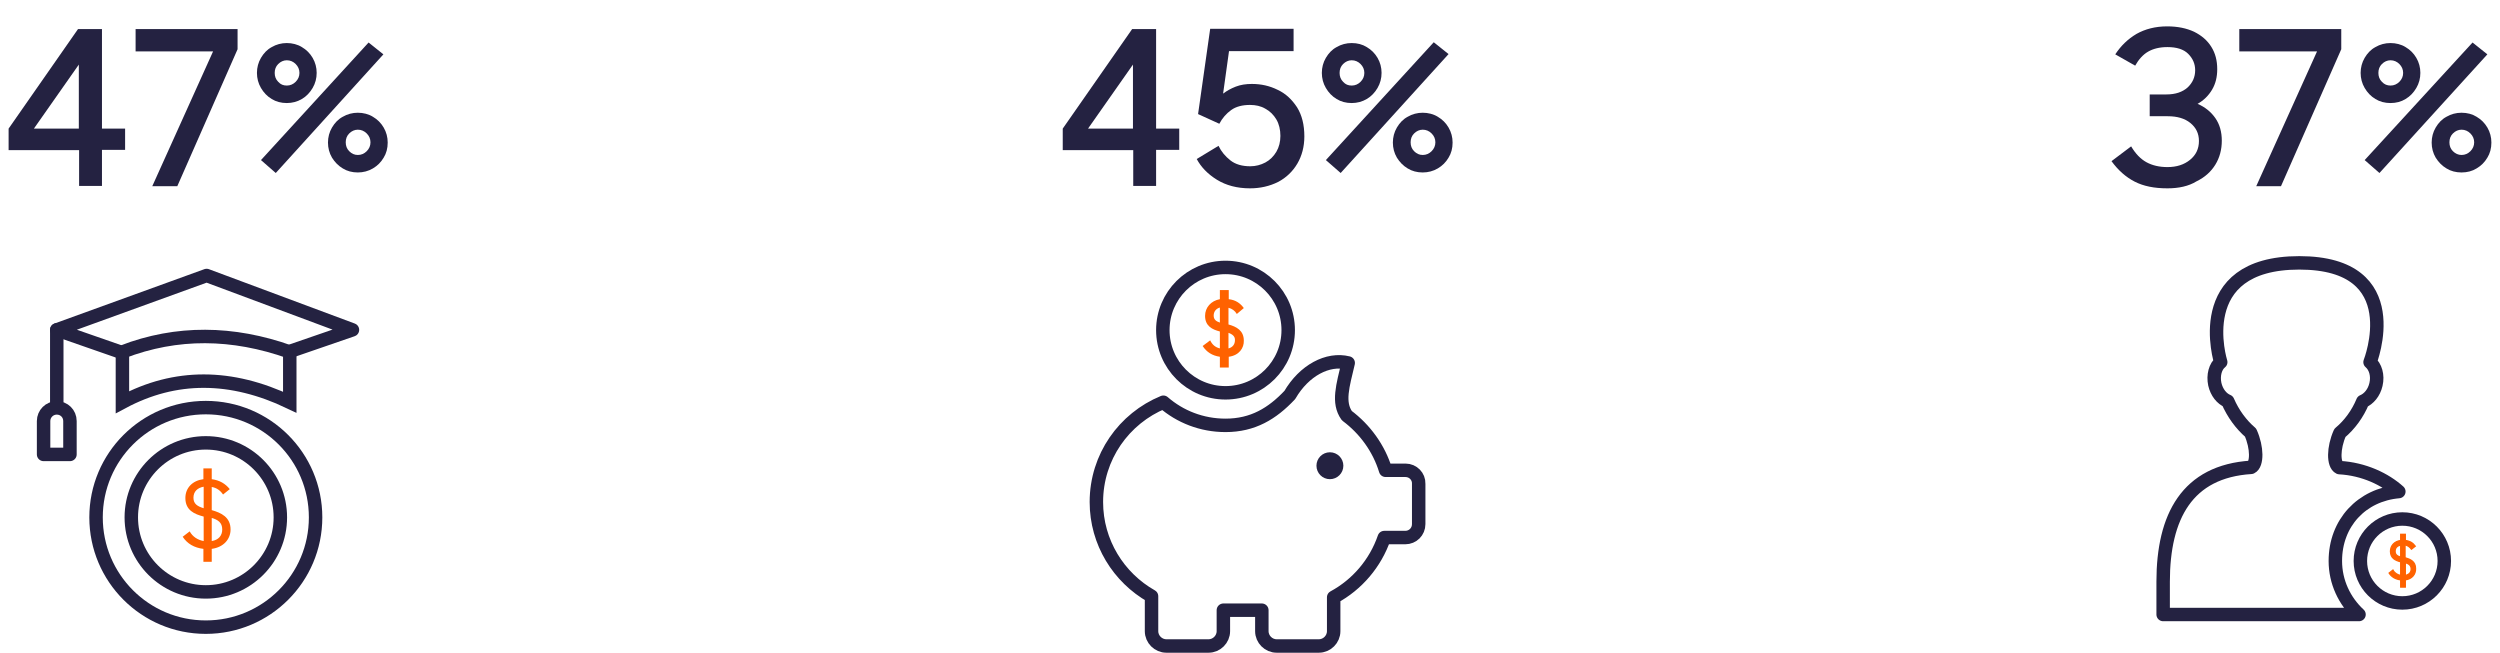
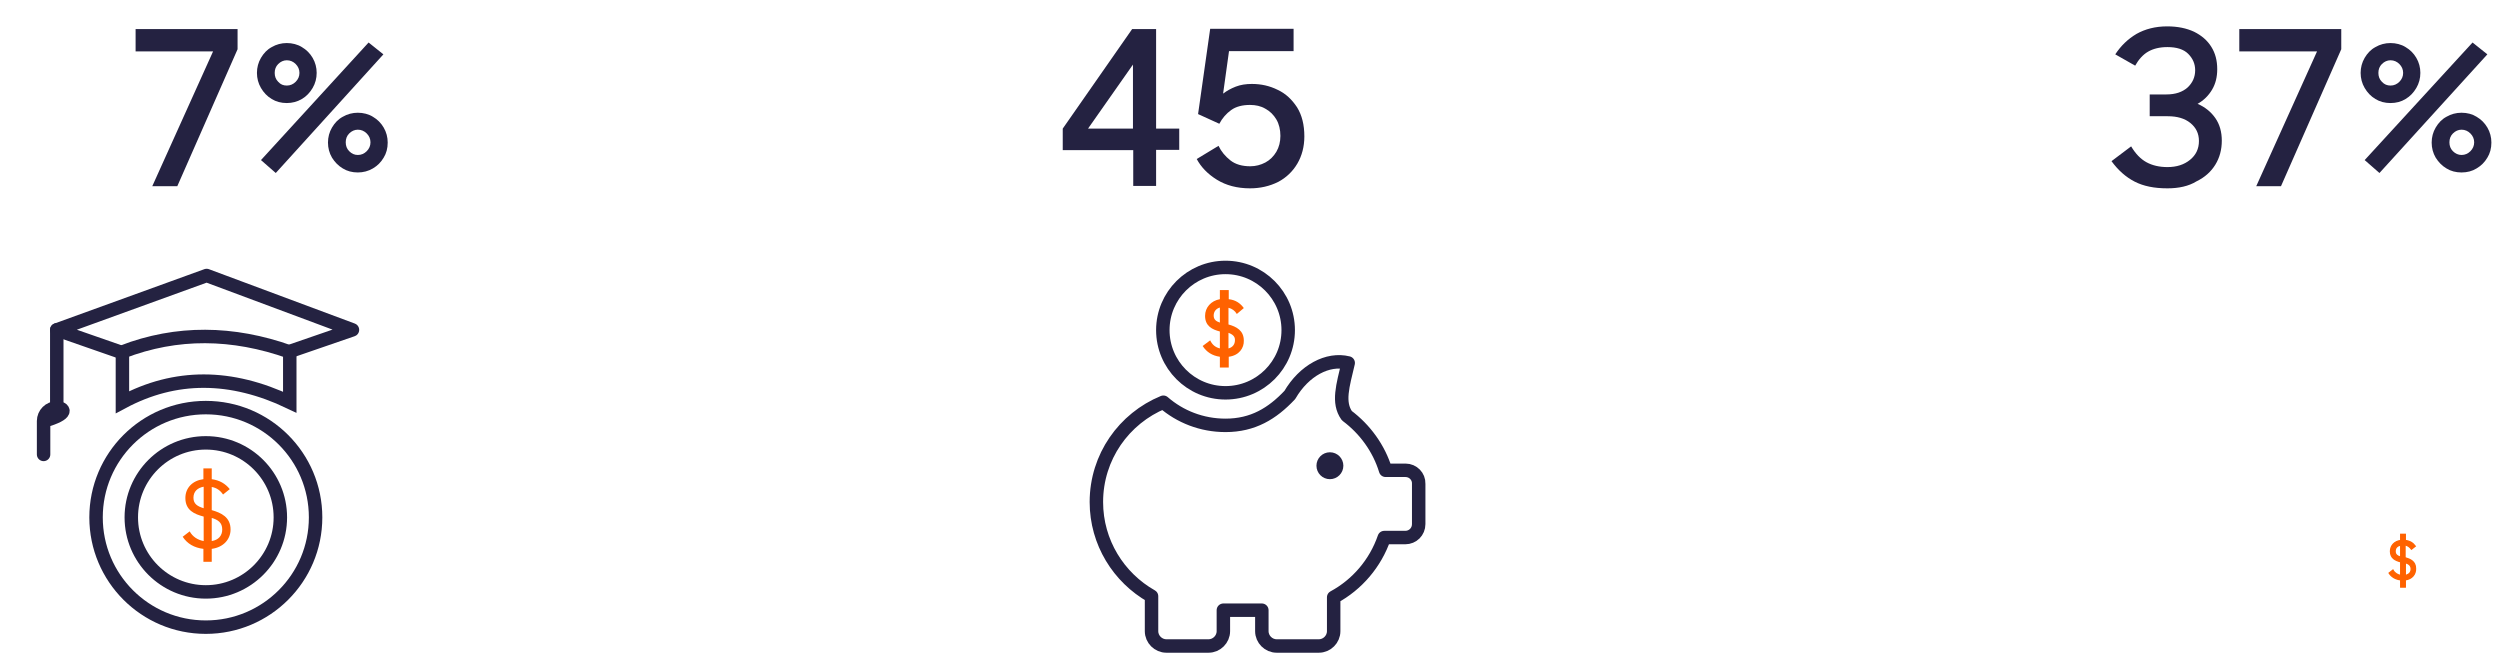
<svg xmlns="http://www.w3.org/2000/svg" version="1.1" x="0px" y="0px" viewBox="0 0 929.2 242.7" style="enable-background:new 0 0 929.2 242.7;" xml:space="preserve">
  <style type="text/css">
	.st0{fill:#242241;}
	.st1{fill:none;stroke:#242241;stroke-width:5;stroke-miterlimit:10;}
	.st2{fill:#FF6200;}
	.st3{fill:none;stroke:#242241;stroke-width:5;stroke-linecap:round;stroke-linejoin:round;stroke-miterlimit:10;}
	.st4{fill:none;stroke:#242241;stroke-width:5;stroke-linejoin:round;stroke-miterlimit:10;}
	.st5{fill:#FF6200;stroke:#FF6200;stroke-width:0.5;stroke-miterlimit:10;}
</style>
  <g id="Type">
    <g>
      <g>
-         <path class="st0" d="M29.4,69.2V55.8H3.2v-8l25.8-37h8.9v37h8.6v7.9h-8.6v13.4H29.4z M12.6,47.8h16.7V24L12.6,47.8z" />
        <path class="st0" d="M56.6,69.2l22.6-50.1H50.4v-8.3h37.9v7.5L65.9,69.2H56.6z" />
        <path class="st0" d="M106.6,38.3c-2.1,0-4-0.5-5.6-1.5c-1.7-1-3-2.4-4-4.1c-1-1.7-1.5-3.6-1.5-5.6c0-2,0.5-3.9,1.5-5.6     c1-1.7,2.3-3.1,4-4c1.7-1,3.6-1.5,5.6-1.5s4,0.5,5.6,1.5c1.7,1,3,2.3,4,4c1,1.7,1.5,3.6,1.5,5.6c0,2-0.5,3.9-1.5,5.6     c-1,1.7-2.3,3.1-4,4.1C110.5,37.8,108.6,38.3,106.6,38.3z M102.5,64.3L97,59.5L137,15.8l5.5,4.4L102.5,64.3z M106.6,31.8     c1.3,0,2.4-0.5,3.3-1.4c0.9-0.9,1.4-2,1.4-3.3s-0.5-2.4-1.4-3.3c-0.9-0.9-2-1.4-3.3-1.4c-1.2,0-2.3,0.5-3.2,1.4     c-0.9,0.9-1.3,2-1.3,3.3s0.4,2.4,1.3,3.3C104.3,31.4,105.3,31.8,106.6,31.8z M133,64.1c-2.1,0-4-0.5-5.6-1.5c-1.7-1-3-2.4-4-4     c-1-1.7-1.5-3.6-1.5-5.6c0-2,0.5-3.9,1.5-5.6c1-1.7,2.3-3.1,4-4c1.7-1,3.6-1.5,5.6-1.5s4,0.5,5.6,1.5c1.7,1,3,2.3,4,4     c1,1.7,1.5,3.6,1.5,5.6c0,2.1-0.5,4-1.5,5.6c-1,1.7-2.3,3-4,4C136.9,63.6,135,64.1,133,64.1z M133,57.6c1.3,0,2.4-0.5,3.3-1.4     c0.9-0.9,1.4-2,1.4-3.3c0-1.3-0.5-2.4-1.4-3.3c-0.9-0.9-2-1.4-3.3-1.4c-1.2,0-2.3,0.5-3.2,1.4c-0.9,0.9-1.3,2-1.3,3.3     c0,1.3,0.4,2.4,1.3,3.3C130.7,57.1,131.7,57.6,133,57.6z" />
      </g>
      <g>
        <path class="st0" d="M805.6,70c-4.9,0-8.9-0.8-12.2-2.5c-3.3-1.7-6.1-4.2-8.6-7.6l7.3-5.5c1.6,2.7,3.5,4.7,5.7,5.9     c2.2,1.2,4.8,1.8,7.8,1.8c3.4,0,6.2-0.9,8.4-2.7c2.2-1.8,3.3-4.1,3.3-7c0-2.8-1.1-5-3.2-6.7c-2.1-1.7-4.9-2.5-8.4-2.5h-6.7v-8.1     h6.2c3.4,0,6-0.9,7.9-2.6c1.8-1.7,2.8-3.8,2.8-6.4c0-2.4-0.9-4.4-2.6-6.1c-1.7-1.7-4.3-2.5-7.7-2.5c-2.9,0-5.3,0.6-7.2,1.7     c-1.9,1.1-3.5,2.9-4.8,5.2l-7.4-4.2c2.1-3.2,4.7-5.7,7.9-7.6c3.2-1.8,7-2.8,11.4-2.8c3.9,0,7.2,0.7,10,2c2.8,1.4,4.9,3.2,6.4,5.6     c1.5,2.4,2.2,5.1,2.2,8.3c0,2.9-0.6,5.4-1.9,7.6c-1.3,2.2-3.1,4-5.4,5.3c2.8,1.2,5,3,6.6,5.3c1.6,2.3,2.4,5.1,2.4,8.4     c0,3.3-0.8,6.3-2.4,8.9c-1.6,2.6-3.9,4.7-7,6.2C813.5,69.2,809.8,70,805.6,70z" />
        <path class="st0" d="M838.6,69.2l22.6-50.1h-28.9v-8.3h37.9v7.5l-22.4,50.9H838.6z" />
        <path class="st0" d="M888.5,38.3c-2.1,0-4-0.5-5.6-1.5c-1.7-1-3-2.4-4-4.1c-1-1.7-1.5-3.6-1.5-5.6c0-2,0.5-3.9,1.5-5.6     c1-1.7,2.3-3.1,4-4c1.7-1,3.6-1.5,5.6-1.5s4,0.5,5.6,1.5c1.7,1,3,2.3,4,4c1,1.7,1.5,3.6,1.5,5.6c0,2-0.5,3.9-1.5,5.6     c-1,1.7-2.3,3.1-4,4.1C892.5,37.8,890.6,38.3,888.5,38.3z M884.4,64.3l-5.5-4.8L919,15.8l5.5,4.4L884.4,64.3z M888.5,31.8     c1.3,0,2.4-0.5,3.3-1.4c0.9-0.9,1.4-2,1.4-3.3s-0.5-2.4-1.4-3.3c-0.9-0.9-2-1.4-3.3-1.4c-1.2,0-2.3,0.5-3.2,1.4     c-0.9,0.9-1.3,2-1.3,3.3s0.4,2.4,1.3,3.3C886.2,31.4,887.3,31.8,888.5,31.8z M914.9,64.1c-2.1,0-4-0.5-5.6-1.5c-1.7-1-3-2.4-4-4     c-1-1.7-1.5-3.6-1.5-5.6c0-2,0.5-3.9,1.5-5.6c1-1.7,2.3-3.1,4-4c1.7-1,3.6-1.5,5.6-1.5c2.1,0,4,0.5,5.6,1.5c1.7,1,3,2.3,4,4     c1,1.7,1.5,3.6,1.5,5.6c0,2.1-0.5,4-1.5,5.6c-1,1.7-2.3,3-4,4C918.9,63.6,917,64.1,914.9,64.1z M914.9,57.6     c1.3,0,2.4-0.5,3.3-1.4c0.9-0.9,1.4-2,1.4-3.3c0-1.3-0.5-2.4-1.4-3.3c-0.9-0.9-2-1.4-3.3-1.4c-1.2,0-2.3,0.5-3.2,1.4     c-0.9,0.9-1.3,2-1.3,3.3c0,1.3,0.4,2.4,1.3,3.3C912.6,57.1,913.7,57.6,914.9,57.6z" />
      </g>
      <g>
        <circle class="st1" cx="76.5" cy="192.3" r="40.8" />
        <circle class="st1" cx="76.5" cy="192.3" r="27.7" />
        <g>
          <path class="st2" d="M78.7,204v4.8h-3.1V204c-3.4-0.4-6-1.9-7.7-4.5l2.6-2c1.1,2,3,3.2,5.2,3.6V192c-3.4-0.9-6.8-2.3-6.8-6.9      c0-3.8,2.7-6.5,6.7-7v-4h3.1v4c2.9,0.4,5,1.6,6.7,3.7l-2.5,2c-1-1.5-2.4-2.5-4.2-2.8v8.6c3.5,1,7,2.6,7,7.2      C85.7,200.3,83.2,203.4,78.7,204z M75.7,188.9v-8c-2.3,0.4-3.8,1.8-3.8,4.1C71.9,187.3,73.4,188.2,75.7,188.9z M78.7,192.5v8.6      c2.5-0.4,3.9-2,3.9-4.3C82.6,194.2,81,193.2,78.7,192.5z" />
        </g>
        <path class="st1" d="M107.7,130.8c-21.2-7.5-41.9-7.8-62.2,0v18.7c19.6-10.5,40.4-10.4,62.2,0V130.8z" />
        <polyline class="st3" points="45.5,131.1 21.1,122.6 76.8,102.4 131,122.6 107.5,130.7    " />
        <line class="st3" x1="21.1" y1="122.6" x2="21.1" y2="150.5" />
-         <path class="st3" d="M21.1,151.6L21.1,151.6c-2.7,0-4.9,2.2-4.9,4.9v12.4H26v-12.4C26,153.7,23.8,151.6,21.1,151.6z" />
+         <path class="st3" d="M21.1,151.6L21.1,151.6c-2.7,0-4.9,2.2-4.9,4.9v12.4v-12.4C26,153.7,23.8,151.6,21.1,151.6z" />
      </g>
      <g>
        <g>
          <path class="st0" d="M421.2,69.2V55.8H395v-8l25.8-37h8.9v37h8.6v7.9h-8.6v13.4H421.2z M404.4,47.8h16.7V24L404.4,47.8z" />
          <path class="st0" d="M464.6,70c-4.8,0-8.9-1.1-12.3-3.2c-3.4-2.1-5.9-4.7-7.5-7.7l8.1-4.9c1,2.1,2.5,3.9,4.4,5.4      c1.9,1.5,4.4,2.2,7.4,2.2c2,0,3.9-0.5,5.6-1.4c1.7-0.9,3.1-2.3,4.1-4c1-1.7,1.5-3.7,1.5-5.9c0-2.3-0.5-4.4-1.5-6.1      c-1-1.7-2.4-3.1-4.1-4c-1.7-1-3.6-1.4-5.7-1.4c-2.8,0-5.2,0.6-7,1.9c-1.8,1.3-3.3,3-4.4,5.1l-7.9-3.6l4.5-31.7h31V19h-24      l-2.2,15.8c1.3-1,2.9-1.9,4.7-2.6c1.8-0.7,3.8-1,6-1c3.4,0,6.6,0.7,9.6,2.2c3,1.4,5.3,3.6,7.2,6.5c1.8,2.9,2.7,6.5,2.7,10.8      c0,3.8-0.9,7.2-2.6,10.1c-1.7,2.9-4.1,5.2-7.1,6.8C471.9,69.2,468.4,70,464.6,70z" />
-           <path class="st0" d="M502.4,38.3c-2.1,0-4-0.5-5.6-1.5c-1.7-1-3-2.4-4-4.1c-1-1.7-1.5-3.6-1.5-5.6c0-2,0.5-3.9,1.5-5.6      c1-1.7,2.3-3.1,4-4c1.7-1,3.6-1.5,5.6-1.5c2.1,0,4,0.5,5.6,1.5c1.7,1,3,2.3,4,4c1,1.7,1.5,3.6,1.5,5.6c0,2-0.5,3.9-1.5,5.6      c-1,1.7-2.3,3.1-4,4.1C506.3,37.8,504.4,38.3,502.4,38.3z M498.3,64.3l-5.5-4.8l40.1-43.8l5.5,4.4L498.3,64.3z M502.4,31.8      c1.3,0,2.4-0.5,3.3-1.4c0.9-0.9,1.4-2,1.4-3.3s-0.5-2.4-1.4-3.3c-0.9-0.9-2-1.4-3.3-1.4c-1.2,0-2.3,0.5-3.2,1.4      c-0.9,0.9-1.3,2-1.3,3.3s0.4,2.4,1.3,3.3C500.1,31.4,501.1,31.8,502.4,31.8z M528.8,64.1c-2.1,0-4-0.5-5.6-1.5c-1.7-1-3-2.4-4-4      c-1-1.7-1.5-3.6-1.5-5.6c0-2,0.5-3.9,1.5-5.6c1-1.7,2.3-3.1,4-4c1.7-1,3.6-1.5,5.6-1.5s4,0.5,5.6,1.5c1.7,1,3,2.3,4,4      c1,1.7,1.5,3.6,1.5,5.6c0,2.1-0.5,4-1.5,5.6c-1,1.7-2.3,3-4,4C532.7,63.6,530.8,64.1,528.8,64.1z M528.8,57.6      c1.3,0,2.4-0.5,3.3-1.4c0.9-0.9,1.4-2,1.4-3.3c0-1.3-0.5-2.4-1.4-3.3c-0.9-0.9-2-1.4-3.3-1.4c-1.2,0-2.3,0.5-3.2,1.4      c-0.9,0.9-1.3,2-1.3,3.3c0,1.3,0.4,2.4,1.3,3.3C526.5,57.1,527.5,57.6,528.8,57.6z" />
        </g>
        <g>
          <g>
            <path class="st4" d="M522.4,174.8H515c-2.5-8.2-7.7-15.3-14.4-20.3l0,0c-3.5-4.9-1.5-11.1,0.5-19.6       c-7.6-1.9-16.4,2.8-21.7,11.9c-6.5,6.9-13.7,11.3-23.9,11.3c-8.8,0-16.9-3.2-23.1-8.6c-14.6,6-24.9,20.3-24.9,37.1       c0,15,8.3,28.1,20.5,35v13c0,3,2.5,5.5,5.5,5.5h15.7c3,0,5.5-2.5,5.5-5.5v-7.8H469v7.8c0,3,2.5,5.5,5.5,5.5h15.7       c3,0,5.5-2.5,5.5-5.5V222c8.7-4.7,15.5-12.6,18.8-22.2h7.8c2.8,0,5-2.2,5-5v-15C527.4,177.1,525.2,174.8,522.4,174.8z" />
            <circle class="st0" cx="494.3" cy="173.1" r="5" />
          </g>
          <g>
            <circle class="st1" cx="455.5" cy="122.7" r="23.3" />
            <g>
              <path class="st2" d="M456.7,132.6v4h-3.3v-4c-2.8-0.4-4.9-1.7-6.4-4l2.8-2.1c0.8,1.7,2,2.6,3.6,3v-6.3c-2.8-0.7-5.5-2-5.5-5.8        c0-3.1,2.2-5.6,5.5-6.2v-3.4h3.3v3.4c2.5,0.3,4.2,1.4,5.6,3.3l-2.6,2.2c-0.7-1.2-1.8-2-3.1-2.3v6.2c2.9,0.8,5.7,2.2,5.7,6        C462.4,129.3,460.6,132.1,456.7,132.6z M453.4,119.9v-5.6c-1.4,0.4-2.3,1.5-2.3,3C451.1,118.7,451.9,119.4,453.4,119.9z         M456.6,123.7v5.8c1.6-0.4,2.4-1.6,2.4-3C459.1,125.1,458.2,124.3,456.6,123.7z" />
            </g>
          </g>
        </g>
      </g>
      <g>
-         <path class="st4" d="M868,208.5c0-14.1,9.8-24.6,23.6-25.8c-5.1-4.6-13-8.4-22.1-8.9c-2.3-1.1-2.3-7.3,0.2-12.9     c3.6-3,6.6-7.1,8.5-11.7c2.2-0.9,4.2-3.2,4.9-6.3c0.8-3.4-0.2-6.6-2.2-8.3c0,0,14.6-36.9-26.3-36.9c-40.9,0-29.2,36.9-29.2,36.9     c-2,1.6-2.9,4.9-2.2,8.2c0.7,3.1,2.6,5.4,4.8,6.3c2,4.6,4.9,8.6,8.5,11.7h0c2.5,5.6,2.5,11.8,0.2,12.9     c-23.8,1.5-32.7,18.3-32.7,42.5v12.2h72.8C871.4,223.4,868,216.3,868,208.5z" />
-         <circle class="st4" cx="892.9" cy="208.5" r="15.6" />
        <g>
          <path class="st5" d="M894,215.5v2.7h-1.7v-2.7c-1.9-0.2-3.4-1.1-4.3-2.5l1.4-1.1c0.6,1.1,1.7,1.8,2.9,2v-5.1      c-1.9-0.5-3.8-1.3-3.8-3.9c0-2.1,1.5-3.7,3.8-4v-2.3h1.7v2.3c1.7,0.2,2.8,0.9,3.7,2.1l-1.4,1.1c-0.6-0.8-1.4-1.4-2.4-1.6v4.8      c2,0.6,3.9,1.4,3.9,4C897.9,213.4,896.5,215.2,894,215.5z M892.3,207.1v-4.5c-1.3,0.2-2.1,1-2.1,2.3      C890.2,206.2,891,206.7,892.3,207.1z M894,209.1v4.8c1.4-0.3,2.2-1.1,2.2-2.4C896.2,210.1,895.3,209.5,894,209.1z" />
        </g>
      </g>
    </g>
  </g>
</svg>